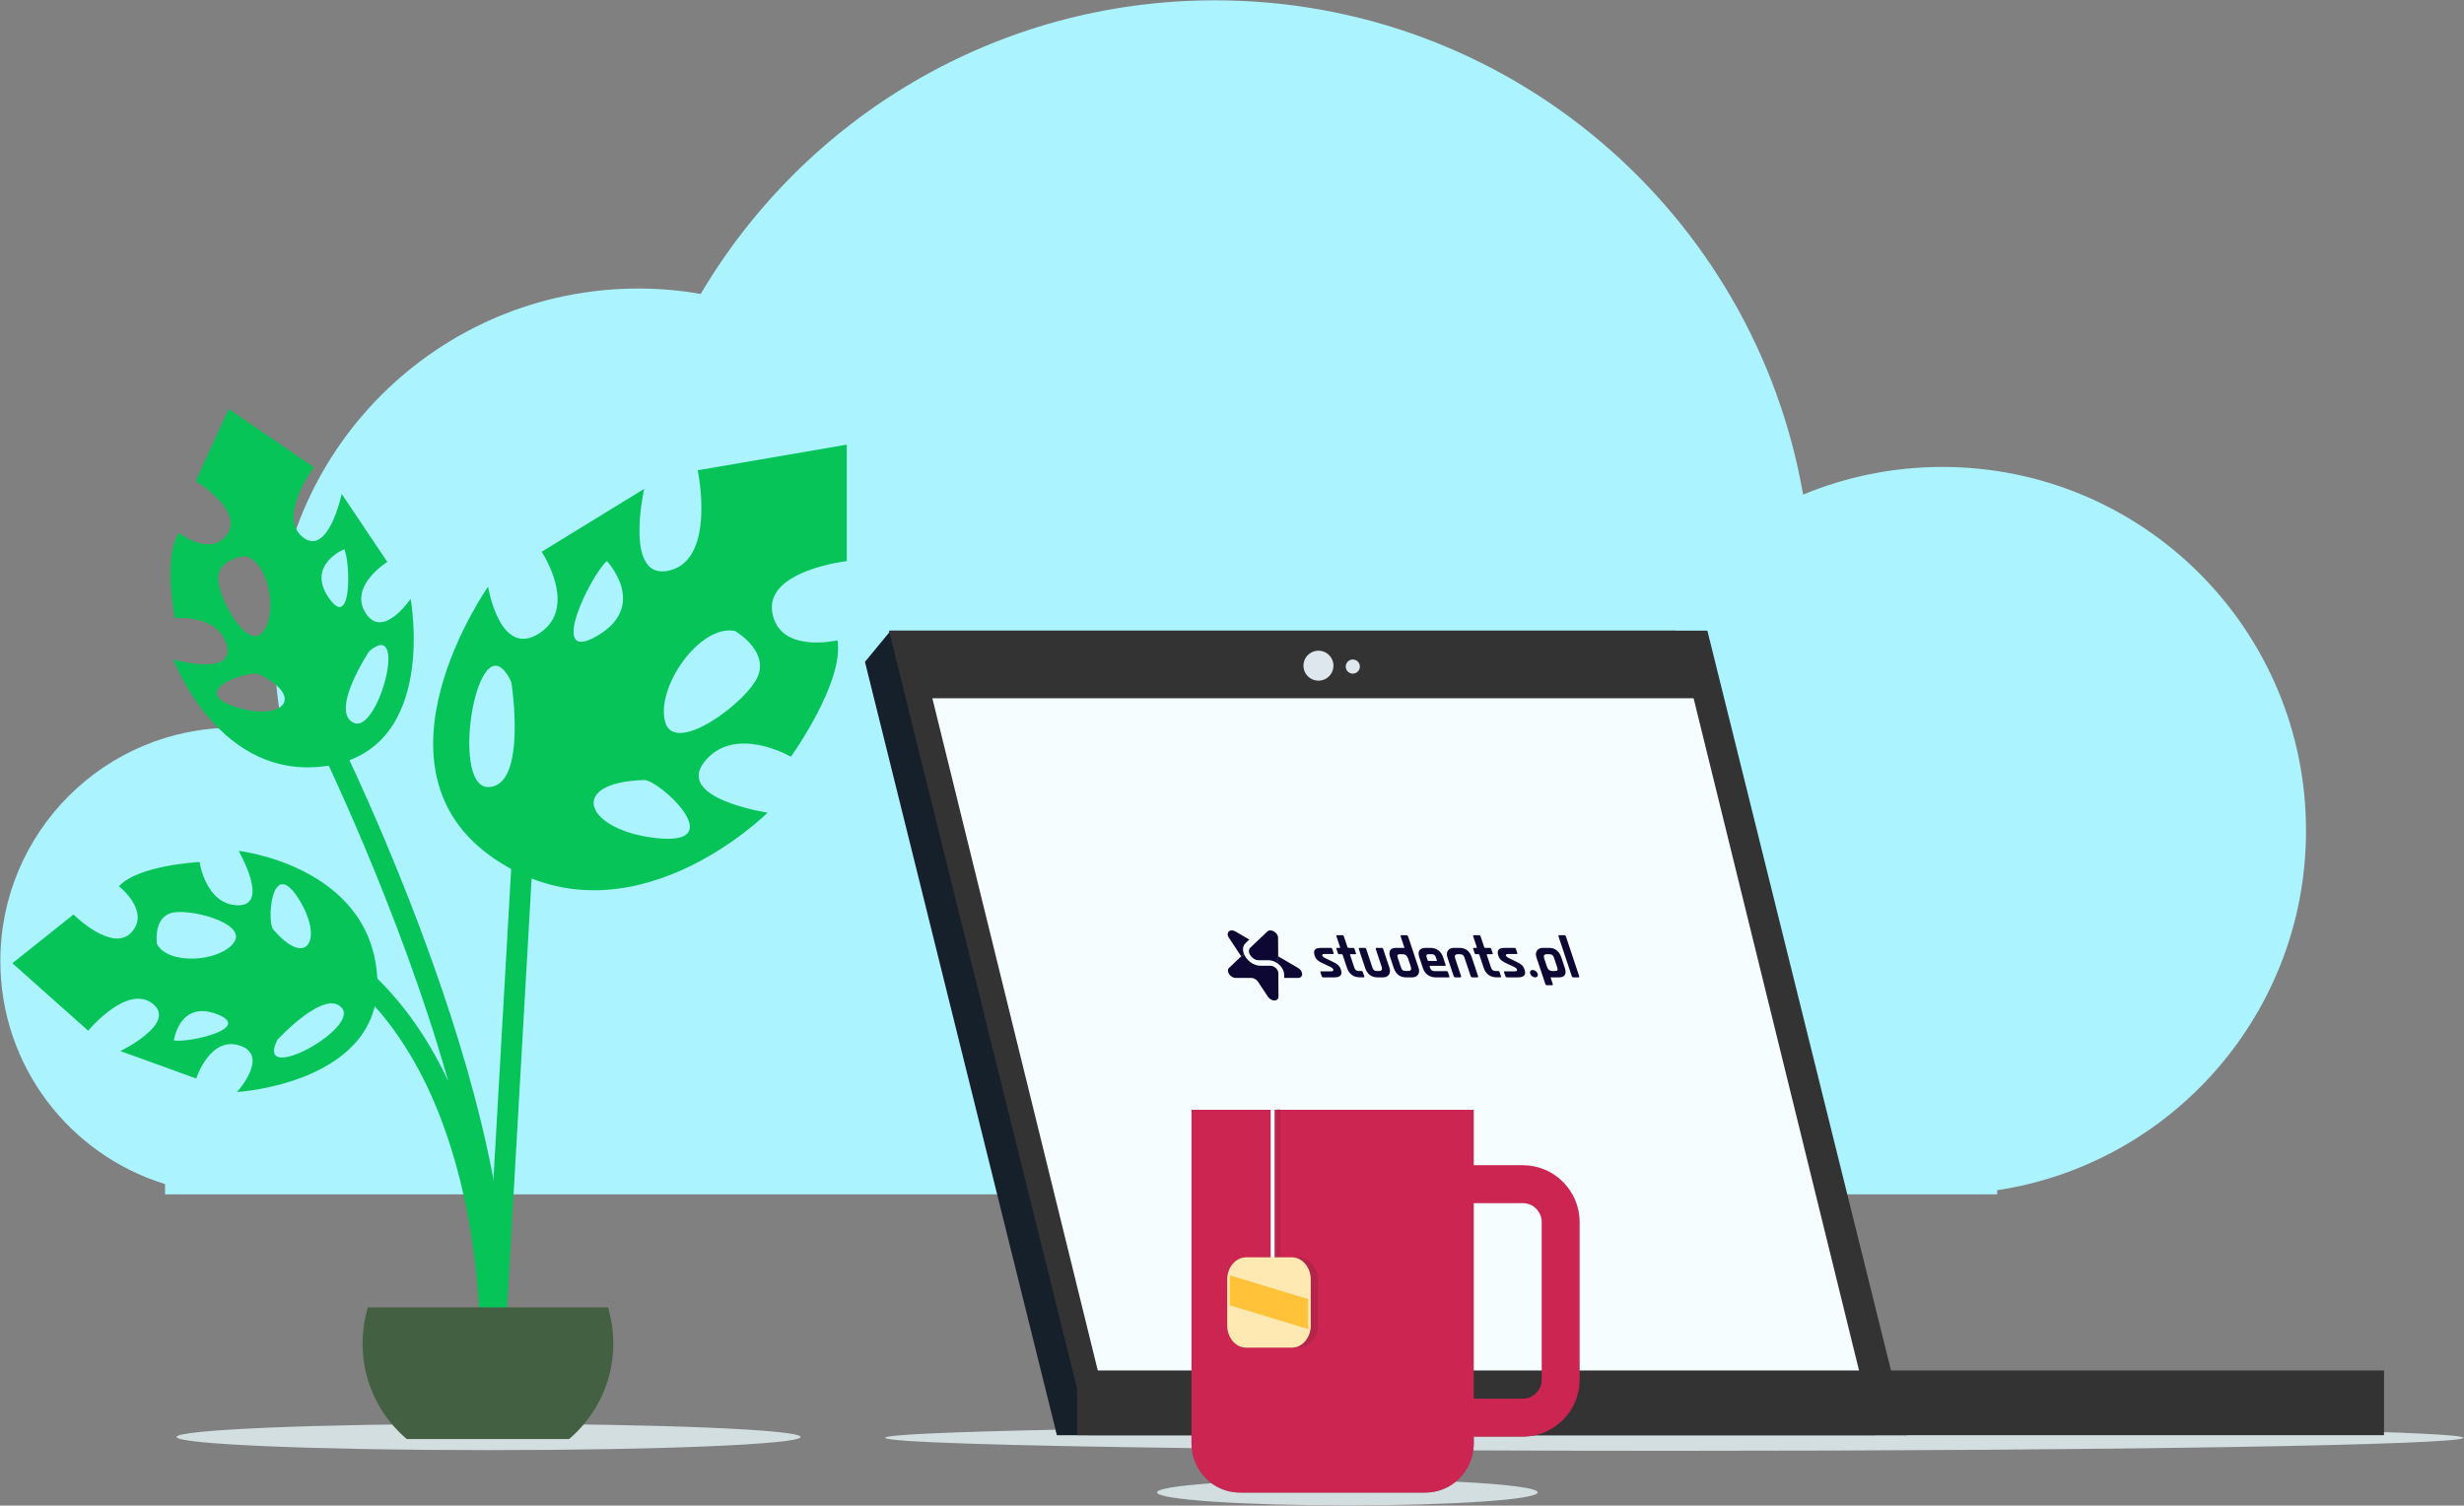
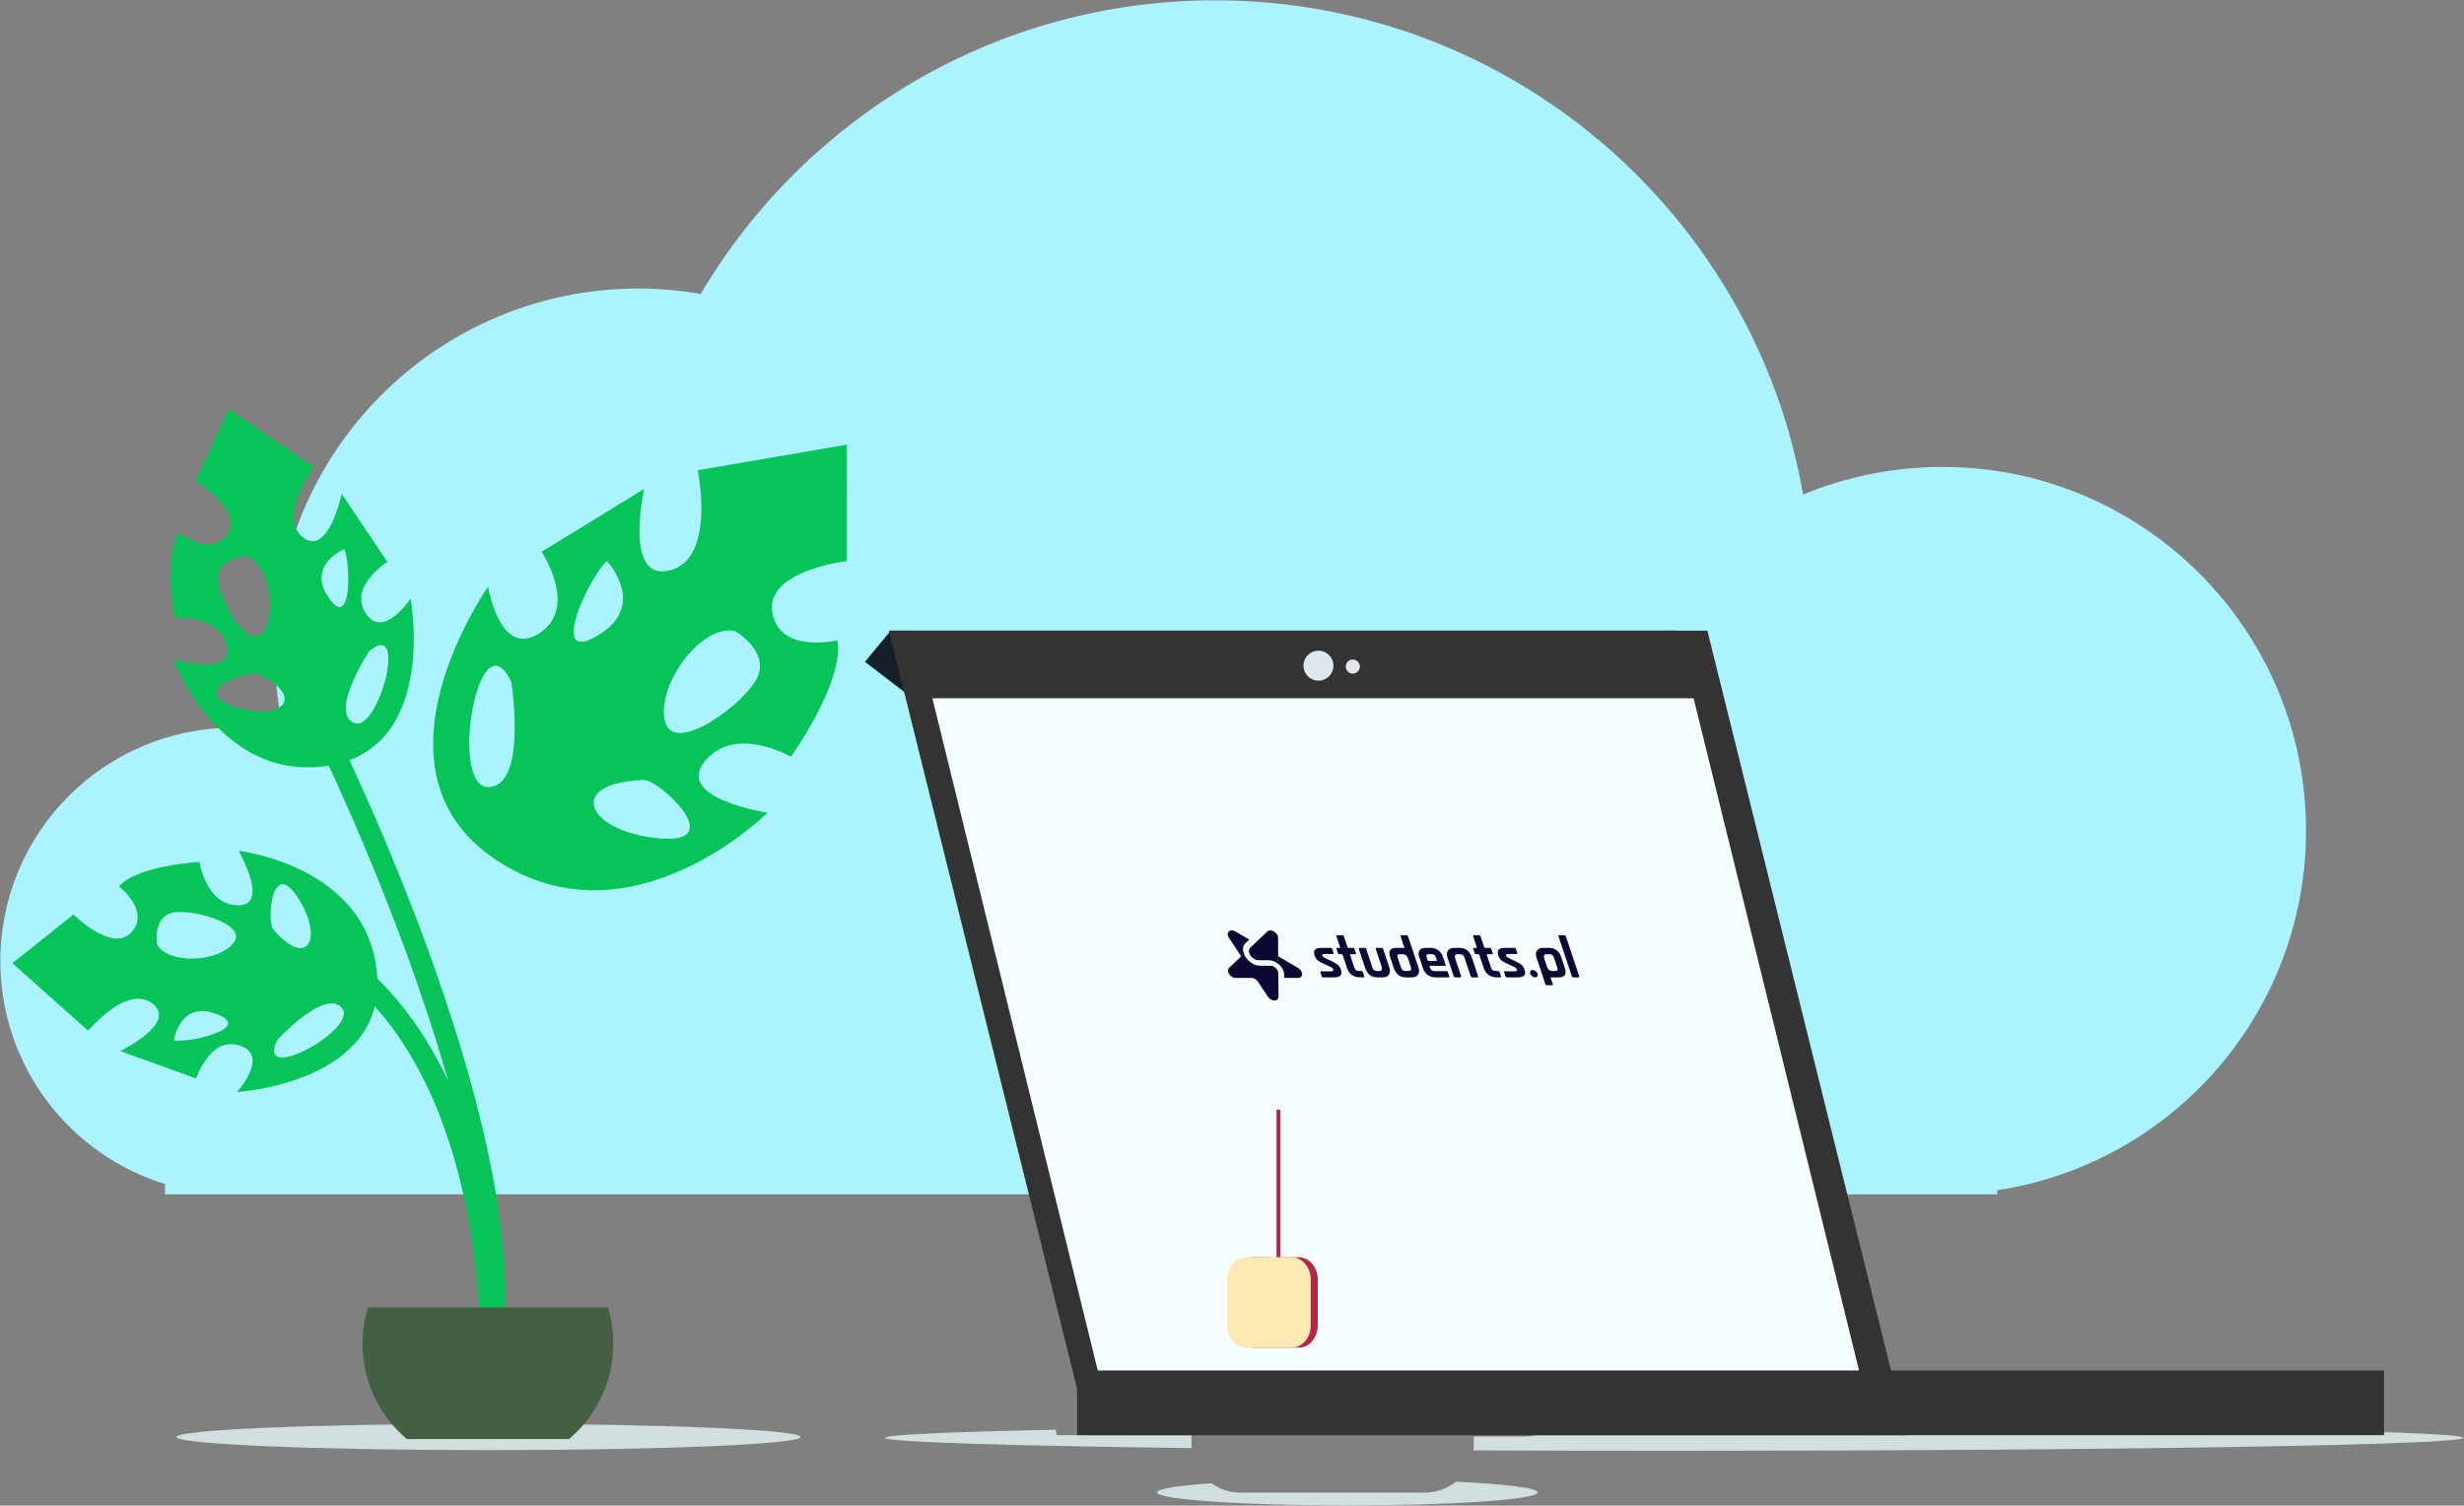
<svg xmlns="http://www.w3.org/2000/svg" width="2283" height="1395" viewBox="0 0 2283 1395" fill="none">
  <rect x="0" y="0" width="2283" height="1395" fill="#808080" stroke="none" />
  <path d="M2136.63 769.627c0-186.107-150.88-336.987-336.99-336.987-45.69 0-89.24 9.147-128.99 25.627C1625.53 198.133 1398.72.293 1125.69.293c-202.86 0-380.179 109.227-476.458 272.054-18.731-3.227-37.96-5.014-57.62-5.014-186.109 0-336.976 150.867-336.976 336.987 0 25.8 3 50.893 8.495 75.027-15.034-3.307-30.624-5.094-46.644-5.094C97.1 674.253.313 771.04.313 890.427c0 97.253 64.24 179.503 152.594 206.653v9.52H1850.51v-3.83c161.98-24.52 286.12-164.33 286.12-333.143" fill="#ABF3FF" />
  <path d="M1551.25 1344.24c-64.32 0-126.7-.13-186.13-.4.25-1.95.39-3.95.39-5.97v-6.8h45.4c4.04 0 7.97-.46 11.74-1.32h344.34l-2.27-9.11c299.65 1.51 517.63 6.11 517.63 11.53 0 6.67-327.32 12.07-731.1 12.07Zm-447.11-2.52c-172.764-2.2-283.984-5.65-283.984-9.55 0-2.82 59.02-5.42 157.874-7.48l1.254 5.06h124.696v8.12c0 1.3.06 2.58.16 3.85" fill="#D2DEDF" />
-   <path d="M1737.61 1329.75H979.284L801.423 613.227l23.836-28.894h727.311l185.04 745.417" fill="#16202B" />
+   <path d="M1737.61 1329.75L801.423 613.227l23.836-28.894h727.311l185.04 745.417" fill="#16202B" />
  <path d="M1766.99 1329.75h-758.33L823.627 584.333h758.323l185.04 745.417" fill="#333" />
  <path d="M1734.03 1316.76h-705.34L863.872 646.973H1569.2l164.83 669.787Z" fill="#F5FDFF" />
  <path d="M2208.89 1269.79H997.993v59.96H2208.89v-59.96Z" fill="#333" />
  <path d="M1235.48 616.787c0 7.653-6.21 13.866-13.87 13.866-7.66 0-13.88-6.213-13.88-13.866 0-7.667 6.22-13.88 13.88-13.88 7.66 0 13.87 6.213 13.87 13.88Zm24.48.813c0 3.6-2.92 6.52-6.53 6.52-3.6 0-6.52-2.92-6.52-6.52a6.524 6.524 0 1 1 13.05 0Z" fill="#DDE7ED" />
  <path d="M1248.4 1394.83c-97.4 0-176.35-5.4-176.35-12.06 0-3.29 19.25-6.28 50.48-8.45 7.44 5.43 16.62 8.63 26.55 8.63h171.35c10.78 0 20.68-3.79 28.44-10.1 45.86 2.18 75.89 5.8 75.89 9.92 0 6.66-78.96 12.06-176.36 12.06Z" fill="#D2DEDF" />
-   <path d="M1428.45 1278.39c0 9.69-7.88 17.54-17.54 17.54h-45.4v-181.18h45.4c9.66 0 17.54 7.86 17.54 17.56v146.08Zm-17.54-198.78h-45.4v-51.37h-261.53v309.63c0 24.9 20.18 45.08 45.1 45.08h171.35c24.9 0 45.08-20.18 45.08-45.08v-6.8h45.4c29.05 0 52.69-23.64 52.69-52.68v-146.08c0-29.07-23.64-52.7-52.69-52.7" fill="#CC2551" />
  <path d="M1182.73 1028.24h3.6v-1.04h-3.6v1.04Z" fill="#D6DDDF" />
  <path d="M1182.73 1164.95h3.6v-136.71h-3.6v136.71Z" fill="#B3254B" />
  <path d="M1177.33 1198.17h3.6V1027.2h-3.6v170.97Z" fill="#fff" />
  <path d="M1203.47 1248.65h-42.48c-9.66 0-17.48-9.25-17.48-20.65v-42.4c0-11.4 7.82-20.65 17.48-20.65h16.34v33.22h3.6v-33.22h1.8v33.22h3.6v-33.22h17.14c9.65 0 17.48 9.25 17.48 20.65v42.4c0 11.4-7.83 20.65-17.48 20.65" fill="#B3254B" />
  <path d="M1182.73 1198.17h3.6v-33.22h-3.6v33.22Z" fill="#9E2545" />
  <path d="M1177.33 1198.17h3.6v-33.22h-3.6v33.22Z" fill="#DFDFDF" />
  <path d="M1214.47 1228c0 11.4-7.83 20.65-17.48 20.65h-42.47c-9.65 0-17.48-9.25-17.48-20.65v-42.4c0-11.4 7.83-20.65 17.48-20.65h42.47c9.65 0 17.48 9.25 17.48 20.65v42.4Z" fill="#FFE9B3" />
-   <path d="m1212.03 1231.4-72.56-22.01v-27.76l72.56 22.02v27.75Z" fill="#FFC239" />
  <path d="M452.702 1343.6c-159.66 0-289.09-5.45-289.09-12.19 0-6.73 129.43-12.18 289.09-12.18 159.664 0 289.093 5.45 289.093 12.18 0 6.74-129.429 12.19-289.093 12.19Z" fill="#D2DEDF" />
  <path d="M473.823 632.107s15.104 97.107-21.584 97.107c-36.685 0-8.629-161.854 21.584-97.107ZM562.3 519.88s38.848 41-8.632 69.067c-47.476 28.053-6.476-56.12 8.632-69.067Zm34.532 202.854c13.642-.4 79.847 60.426 12.948 53.96-66.9-6.48-86.324-51.814-12.948-53.96Zm19.419-53.947c-8.632-32.373 32.372-90.64 64.744-84.16 0 0 30.212 17.253 21.584 41-8.636 23.733-77.691 75.533-86.328 43.16Zm-157.536 127.32c125.169 84.16 252.492-43.16 252.492-43.16S624.883 740 652.942 705.48c28.053-34.533 79.845-4.32 79.845-4.32s49.631-69.053 43.161-107.906c0 0-53.949 12.946-60.425-25.894-6.476-38.853 69.055-47.48 69.055-47.48V411.974L646.466 435.72s17.265 82-25.896 92.787c-43.162 10.8-23.738-75.52-23.738-75.52l-94.95 58.253s34.522 51.8-2.163 75.547c-36.685 23.733-47.48-43.173-47.48-43.173s-118.693 168.346 6.476 252.493M256.971 963.48s44.64-48.56 59.979-29.306c15.35 19.253-81.318 72.226-59.979 29.306Zm-95.891.494s5.262-37.521 39.843-24.347c34.58 13.173-26.735 26.867-39.843 24.347Zm92.003-102.947c-5.92-7-1.687-67.187 22.893-29.374 24.588 37.814 8.927 66.96-22.893 29.374Zm-36.433 12.36c-13.371 18.08-61.103 20.92-71.243 1.226 0 0-3.581-23.066 12.489-28.466 16.068-5.4 72.127 9.173 58.754 27.24ZM349.352 902.8c-8.186-100.88-128.254-114.44-128.254-114.44s29.309 50.707-.543 50.427c-29.851-.28-35.657-40.094-35.657-40.094s-57.003 2.84-74.676 22.494c0 0 29.362 22.893 11.684 42.533-17.678 19.64-53.798-16.386-53.798-16.386l-56.625 45.133 70.232 62.546s35.804-43.36 59.517-25.226c23.716 18.146-29.704 44.053-29.704 44.053l70.295 25.453s12.732-39.773 40.533-30.453c27.806 9.32-2.79 42.97-2.79 42.97s137.974-8.13 129.786-109.01m-21.564-233.04c-22.732-10.413 14.186-66.28 14.186-66.28 37.085-31.533 8.537 76.693-14.186 66.28Zm-23.033-115.68c-21.445-30.853 14.253-45.227 14.253-45.227 5.682 12.307 7.203 76.08-14.253 45.227Zm-88.031 100.387c-43.28-14.973 14.994-33.867 23.326-29.747 44.85 22.16 19.957 44.72-23.326 29.747Zm-14.62-119.92c1.386-17.147 25.004-19.267 25.004-19.267 21.888 5.173 30.758 52.907 16.226 70.507-14.536 17.6-42.622-34.08-41.23-51.24Zm178.348 20.24s-25.666 38.386-41.66 13.266c-15.989-25.12 20.096-47.4 20.096-47.4l-42.29-63.04s-12.463 58.987-36.136 40.054c-23.671-18.933 10.289-64.827 10.289-64.827l-78.823-53.906-30.621 66.853s44.344 26.773 29.311 49c-15.035 22.226-44.78-1.107-44.78-1.107-15.035 22.227-3.88 79.093-3.88 79.093s40.657-4.026 48.237 25.334c7.584 29.347-49.565 12.88-49.565 12.88s42.742 115 144.162 98.373c101.423-16.613 75.66-154.573 75.66-154.573" fill="#06C458" />
-   <path d="m468.412 1236.91 25.894-453.19-19.388-1.107-25.9 453.187 19.394 1.11Z" fill="#06C458" />
  <path d="M463.965 1257.44c34.679-199.39-146.365-566.653-154.09-582.187l-17.391 8.64c1.192 2.414 77.192 156.547 122.808 317.787-19.452-41.52-46.551-80.933-84.24-111.667l-12.272 15.054c134.795 109.903 126.023 347.883 125.921 350.283l19.264 2.09" fill="#06C458" />
  <path d="M527.276 1333.33H376.909c-25.05-21.3-40.965-53.02-40.965-88.49 0-11.64 1.733-22.88 4.92-33.49h222.455a116.17 116.17 0 0 1 4.922 33.49c0 35.47-15.916 67.19-40.965 88.49" fill="#436043" />
  <g clip-path="url(#a)" fill="#0D0733">
    <path d="m1202.68 896.782-14.61-8.496c-2.27-1.318-3.78-2.204-3.78-2.204l.05 7.003c3.22 2.594 5.5 6.356 5.52 10.074l.03 2.94h12.86c5.02 0 4.97-6.399-.07-9.317Zm-25.46-1.946h-9.31c-6.94 0-13.19-5.426-15.38-11.132l-13.76 13.078c-3.08 2.94 1.13 9.316 6.16 9.316h14.56c2.24 0 4.72 1.427 6.13 3.567l9.09 13.748c3.14 4.756 9.91 4.756 9.86 0l-.03-5.166-.12-16.666c-.06-3.351-3.67-6.745-7.2-6.745Z" />
    <path d="m1166.85 870.086-8.36 7.955c-3.84 3.675 1.44 11.652 7.7 11.652h9.32c3.11 0 6.28 1.34 8.84 3.415l-.16-24.319c-.04-4.755-6.82-8.69-9.9-5.75l-3.19 3.048-4.25 3.999Zm-12.8 3.782 3.5-3.329-12.91-7.523c-5.05-2.94-9.19 1.016-6.06 5.75l9.09 13.749c1.41 2.118 2.37 3.566 2.37 3.566l2.5-2.399c-1.38-3.567-1.16-7.263 1.51-9.814Zm82.28 31.695h-10.27c-.72 0-1.21-.38-1.45-1.116l-1.14-3.418c-.14-.404-.15-.665-.07-.831.09-.167.36-.238.79-.238h9.02c1.77 0 2.48-.546 2.12-1.614l-.09-.261c-.28-.855-1.3-1.686-3.05-2.469l-6.34-2.944c-2.16-.926-3.83-1.923-5.05-2.992-1.22-1.068-2.11-2.445-2.67-4.13-.83-2.493-.78-4.345.14-5.532.94-1.187 2.83-1.757 5.68-1.757h9.03c.72 0 1.2.38 1.45 1.116l1.16 3.49c.14.403.15.665.07.831-.09.166-.36.237-.79.237h-7.51c-1.77 0-2.51.451-2.22 1.33l.09.261c.26.783 1.3 1.59 3.13 2.421l6.53 3.205c2.2.998 3.87 2.042 4.98 3.087 1.12 1.044 1.94 2.445 2.51 4.154 1.63 4.796-.4 7.17-6.05 7.17Zm6.89-21.438h-2.16c-.43 0-.74-.071-.95-.214-.22-.142-.38-.427-.53-.854l-1.23-3.704c-.26-.759.01-1.116.75-1.116h2.15c.41 0 .54-.189.4-.593l-3.35-10.042c-.26-.76.03-1.116.82-1.116h4.55c.77 0 1.25.38 1.5 1.116l3.35 10.042c.14.404.42.593.85.593h4.21c.77 0 1.25.38 1.5 1.116l1.24 3.704c.13.403.15.665.03.831-.11.166-.37.237-.8.237h-4.22c-.43 0-.58.19-.44.594l3.95 11.846c.38 1.116.9 1.9 1.56 2.374.66.475 1.58.713 2.73.713h2.15c.77 0 1.26.379 1.5 1.115l1.24 3.704c.13.404.15.665.04.831-.12.166-.38.237-.81.237h-3.3c-2.85 0-5.31-.759-7.39-2.255-2.05-1.496-3.56-3.656-4.49-6.434l-4.06-12.155c-.13-.38-.38-.57-.79-.57Zm34.78 21.438h-1.79c-2.78 0-5.14-.76-7.05-2.255-1.91-1.496-3.35-3.656-4.3-6.482l-5.83-17.473c-.21-.617.13-1.116.75-1.116h4.6c.62 0 1.29.499 1.49 1.116l5.74 17.165c.38 1.139.89 1.947 1.53 2.445.64.475 1.53.712 2.63.712h1.99c2.49 0 3.28-1.353 2.37-4.083l-5.42-16.239c-.21-.617.13-1.116.75-1.116h4.55c.79 0 1.32.38 1.57 1.116l5.85 17.521c1.6 4.796-1.02 8.689-5.86 8.689H1278Zm26.93 0h-2.22c-2.78 0-5.14-.76-7.05-2.255-1.91-1.496-3.35-3.656-4.3-6.482l-3.29-9.852c-.94-2.825-.94-4.985-.03-6.481.91-1.496 2.76-2.256 5.54-2.256h7.73l-3.55-10.635c-.21-.618.13-1.116.75-1.116h4.62c.63 0 1.3.498 1.5 1.116l9.78 29.272c1.6 4.796-1.02 8.689-5.86 8.689h-3.62Zm2.2-9.971-2.47-7.407c-.9-2.707-2.61-4.084-5.1-4.084h-2.44c-1.15 0-1.88.238-2.2.713-.32.474-.26 1.305.12 2.445l3.08 9.211c.38 1.14.89 1.947 1.51 2.446.63.474 1.5.712 2.68.712h2.44c2.5.047 3.3-1.306 2.38-4.036Zm34.98 9.971h-11.94c-2.85 0-5.31-.76-7.34-2.255-2.06-1.496-3.54-3.656-4.49-6.482l-3.29-9.852c-.94-2.825-.9-4.985.16-6.481 1.06-1.496 3-2.256 5.83-2.256h4.26c2.85 0 5.3.76 7.34 2.256 2.05 1.496 3.54 3.656 4.48 6.481l2.28 6.814c.25.759-.01 1.115-.75 1.115h-13.58c-.43 0-.58.19-.44.594l.39 1.187c.37 1.116.88 1.899 1.51 2.374.64.475 1.56.712 2.71.712h10.91c.77 0 1.26.404 1.52 1.187l1.19 3.538c.13.403.15.664.03.831-.11.166-.35.237-.78.237Zm-18.54-15.218h7.35c.41 0 .54-.19.4-.593l-.85-2.564c-.38-1.14-.89-1.947-1.51-2.422-.63-.475-1.49-.688-2.67-.688h-2.27c-1.15 0-1.88.237-2.21.688-.32.475-.28 1.258.11 2.422l.86 2.564c.13.403.39.593.79.593Zm29.43 15.218h-4.59c-.63 0-1.29-.499-1.5-1.116l-5.85-17.52c-1.6-4.796 1.02-8.69 5.86-8.69h5.33c5.65 0 9.48 2.921 11.42 8.737l5.84 17.473c.25.76-.04 1.116-.83 1.116h-4.55c-.62 0-1.29-.499-1.49-1.116l-5.74-17.164c-.38-1.14-.89-1.947-1.53-2.446-.64-.474-1.56-.712-2.71-.712h-1.93c-2.49 0-3.29 1.353-2.37 4.084l5.42 16.238c.18.617-.15 1.116-.78 1.116Zm16.9-21.438h-2.15c-.44 0-.75-.071-.96-.214-.22-.142-.38-.427-.53-.854l-1.23-3.704c-.26-.759.01-1.116.75-1.116h2.15c.41 0 .54-.189.4-.593l-3.35-10.042c-.25-.76.03-1.116.82-1.116h4.55c.77 0 1.25.38 1.5 1.116l3.35 10.042c.14.404.42.593.85.593h4.21c.77 0 1.25.38 1.5 1.116l1.24 3.704c.13.403.15.665.03.831-.11.166-.37.237-.8.237h-4.21c-.44 0-.59.19-.45.594l3.95 11.846c.38 1.116.9 1.9 1.56 2.374.66.475 1.58.713 2.73.713h2.16c.76 0 1.25.379 1.49 1.115l1.24 3.704c.13.404.15.665.04.831-.11.166-.38.237-.81.237h-3.3c-2.85 0-5.31-.759-7.39-2.255-2.05-1.496-3.56-3.656-4.49-6.434l-4.06-12.155c-.13-.38-.38-.57-.79-.57Zm36.6 21.438h-10.26c-.72 0-1.21-.38-1.45-1.116l-1.15-3.418c-.13-.404-.15-.665-.06-.831.09-.167.35-.238.78-.238h9.03c1.77 0 2.47-.546 2.12-1.614l-.09-.261c-.29-.855-1.31-1.686-3.05-2.469l-6.35-2.944c-2.15-.926-3.82-1.923-5.04-2.992-1.22-1.068-2.11-2.445-2.67-4.13-.84-2.493-.79-4.345.14-5.532.94-1.187 2.83-1.757 5.68-1.757h9.02c.72 0 1.21.38 1.45 1.116l1.17 3.49c.14.403.15.665.06.831-.09.166-.35.237-.78.237h-7.52c-1.77 0-2.5.451-2.21 1.33l.09.261c.26.783 1.29 1.59 3.13 2.421l6.53 3.205c2.2.998 3.86 2.042 4.98 3.087 1.11 1.044 1.94 2.445 2.51 4.154 1.63 4.796-.41 7.17-6.06 7.17Zm31.43 7.288h-4.6c-.76 0-1.24-.356-1.48-1.068l-8.3-24.856c-1.6-4.796 1.02-8.69 5.86-8.69h5.84c2.77 0 5.14.76 7.05 2.256 1.91 1.496 3.35 3.656 4.29 6.481l3.29 9.852c.95 2.826.95 4.986.04 6.482-.92 1.495-2.77 2.255-5.54 2.255h-7.74l2.08 6.22c.21.712-.05 1.068-.79 1.068Zm.46-13.176h2.37c1.15 0 1.88-.237 2.22-.712.32-.475.29-1.306-.09-2.445l-3.09-9.235c-.38-1.14-.89-1.947-1.53-2.446-.64-.474-1.56-.712-2.71-.712h-2.37c-2.49 0-3.28 1.353-2.37 4.084l2.47 7.383c.91 2.73 2.61 4.083 5.1 4.083Zm24.03 5.888h-4.59c-.77 0-1.25-.38-1.5-1.116l-12.31-36.845c-.25-.76.01-1.116.76-1.116h4.59c.77 0 1.25.38 1.5 1.116l12.31 36.845c.27.76.01 1.116-.76 1.116Zm-40.04 0c1.9 0 2.93-1.531 2.3-3.419-.63-1.888-2.68-3.418-4.59-3.418-1.9 0-2.93 1.53-2.3 3.418.63 1.888 2.68 3.419 4.59 3.419Z" />
  </g>
  <defs>
    <clipPath id="a">
      <path fill="#fff" transform="matrix(1 0 .317 .948 1125 862)" d="M0 0h324v69H0z" />
    </clipPath>
  </defs>
</svg>